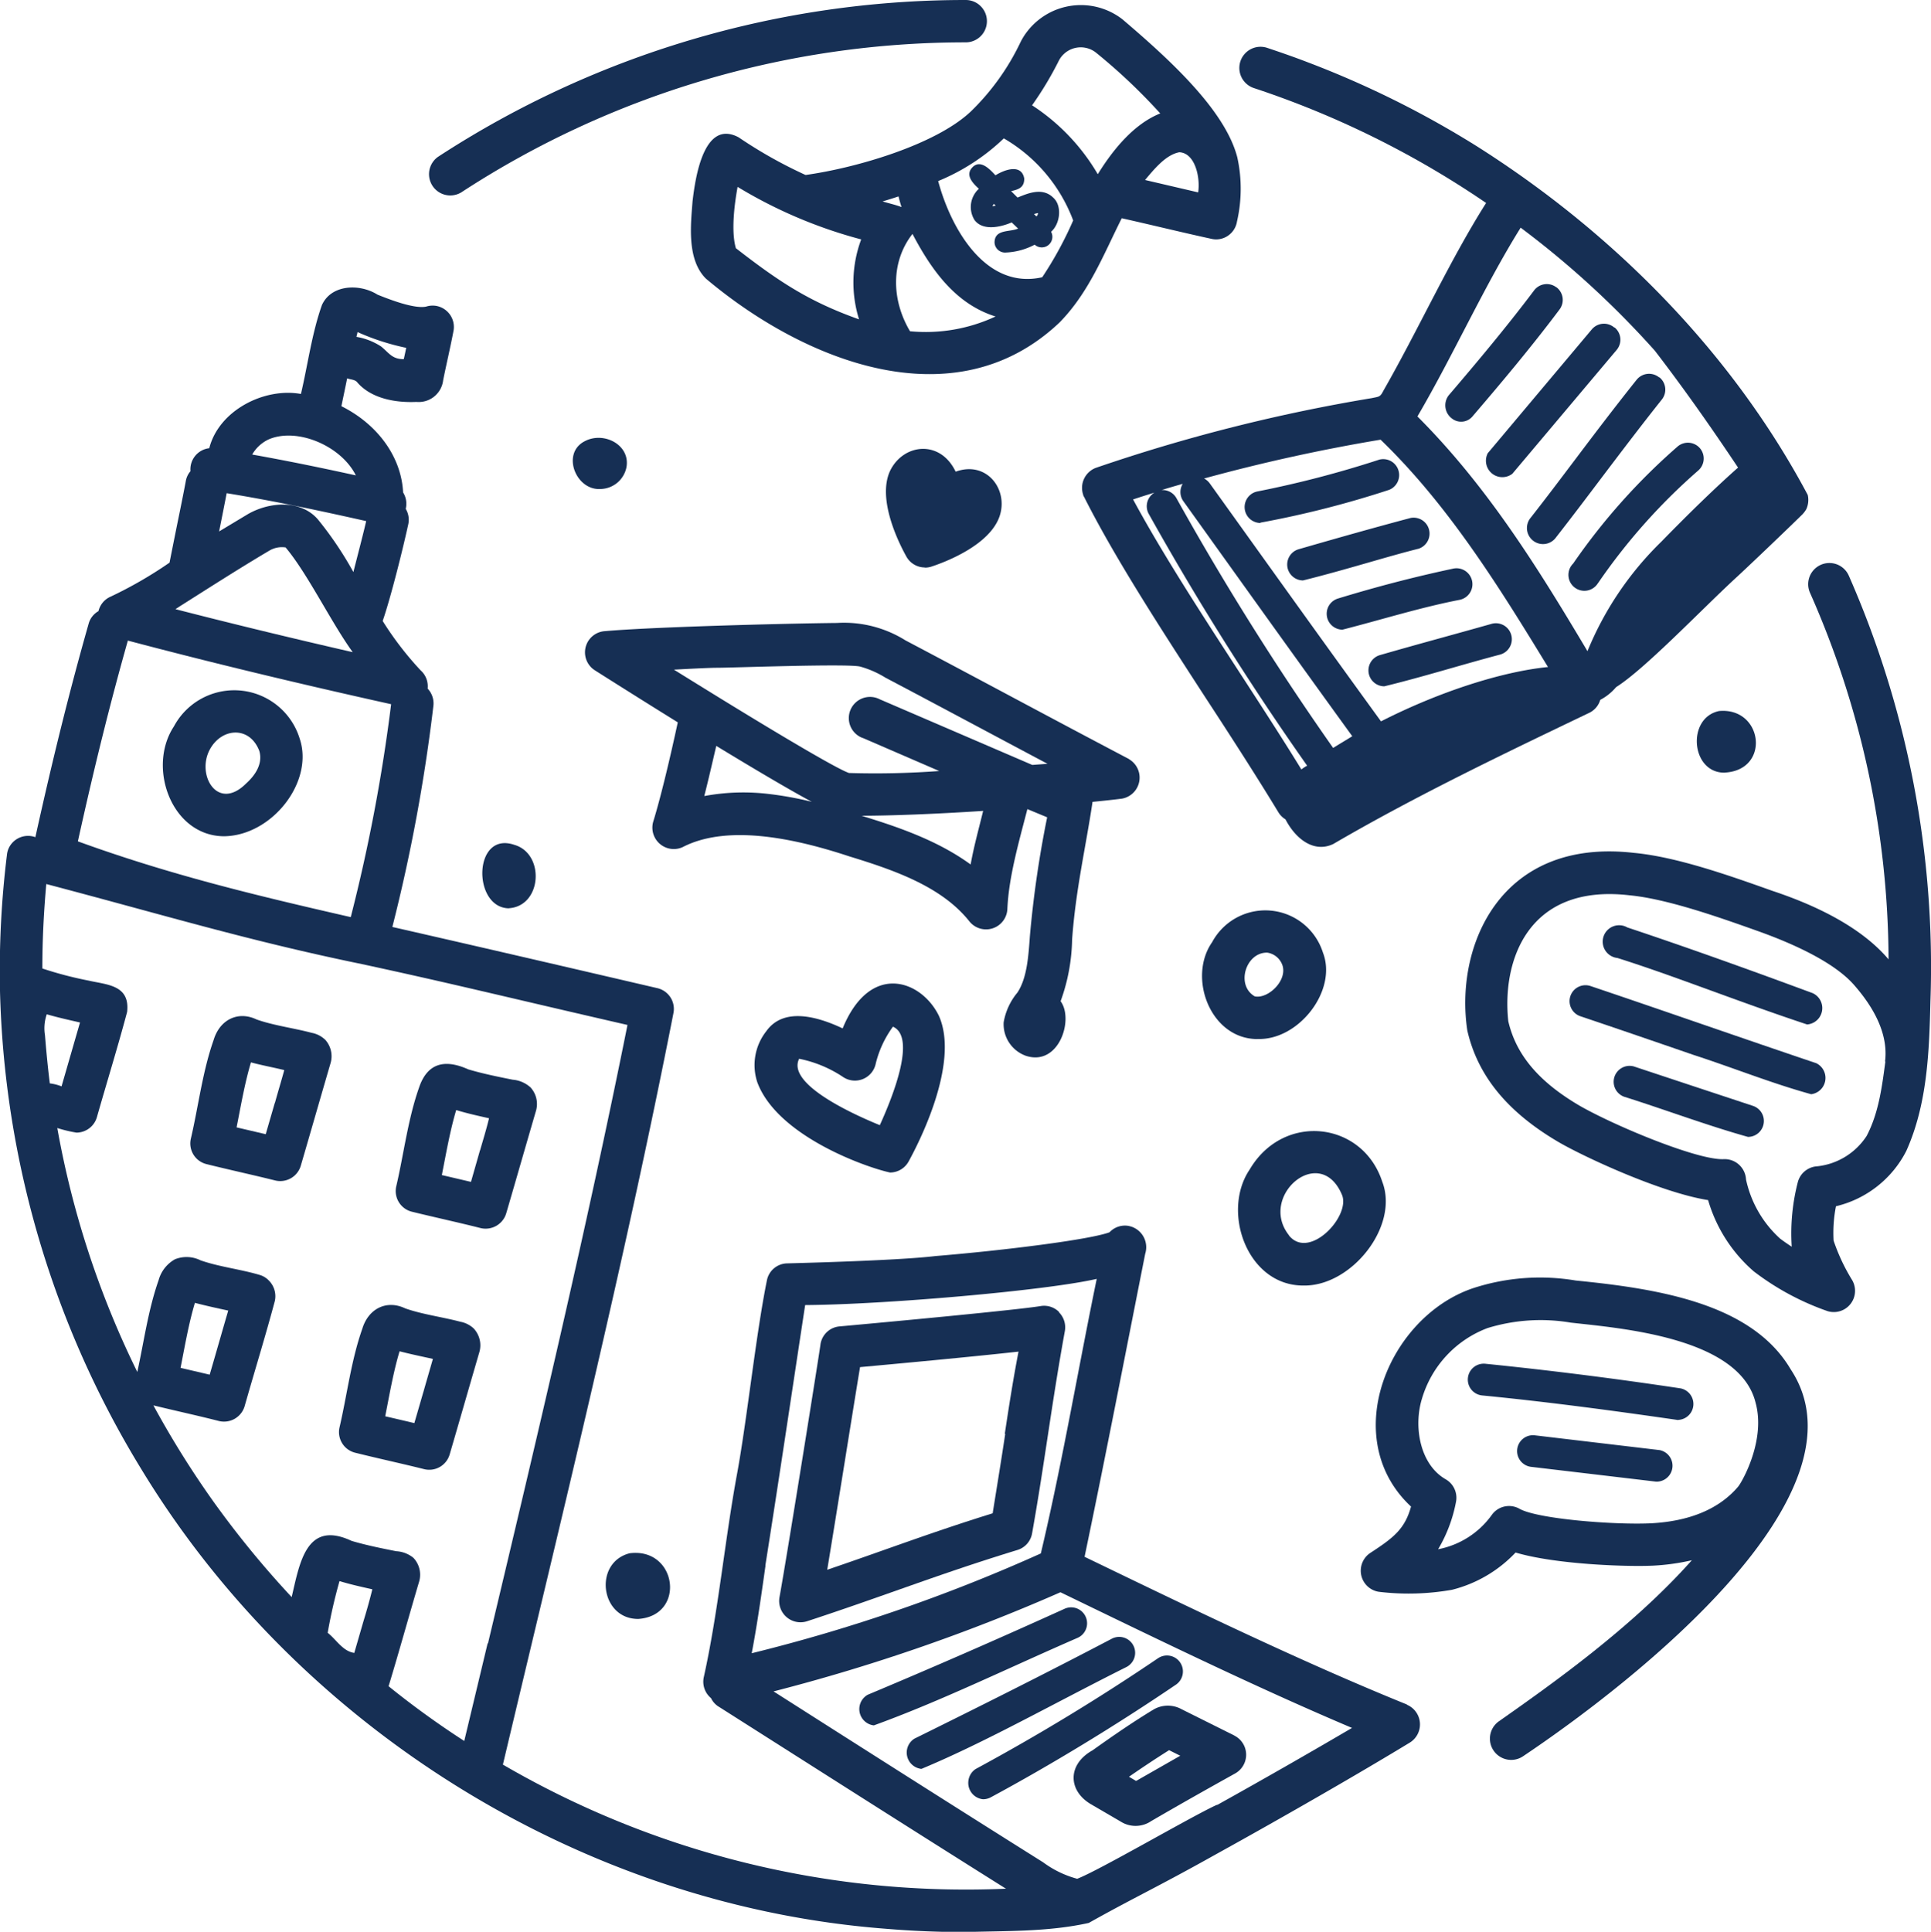
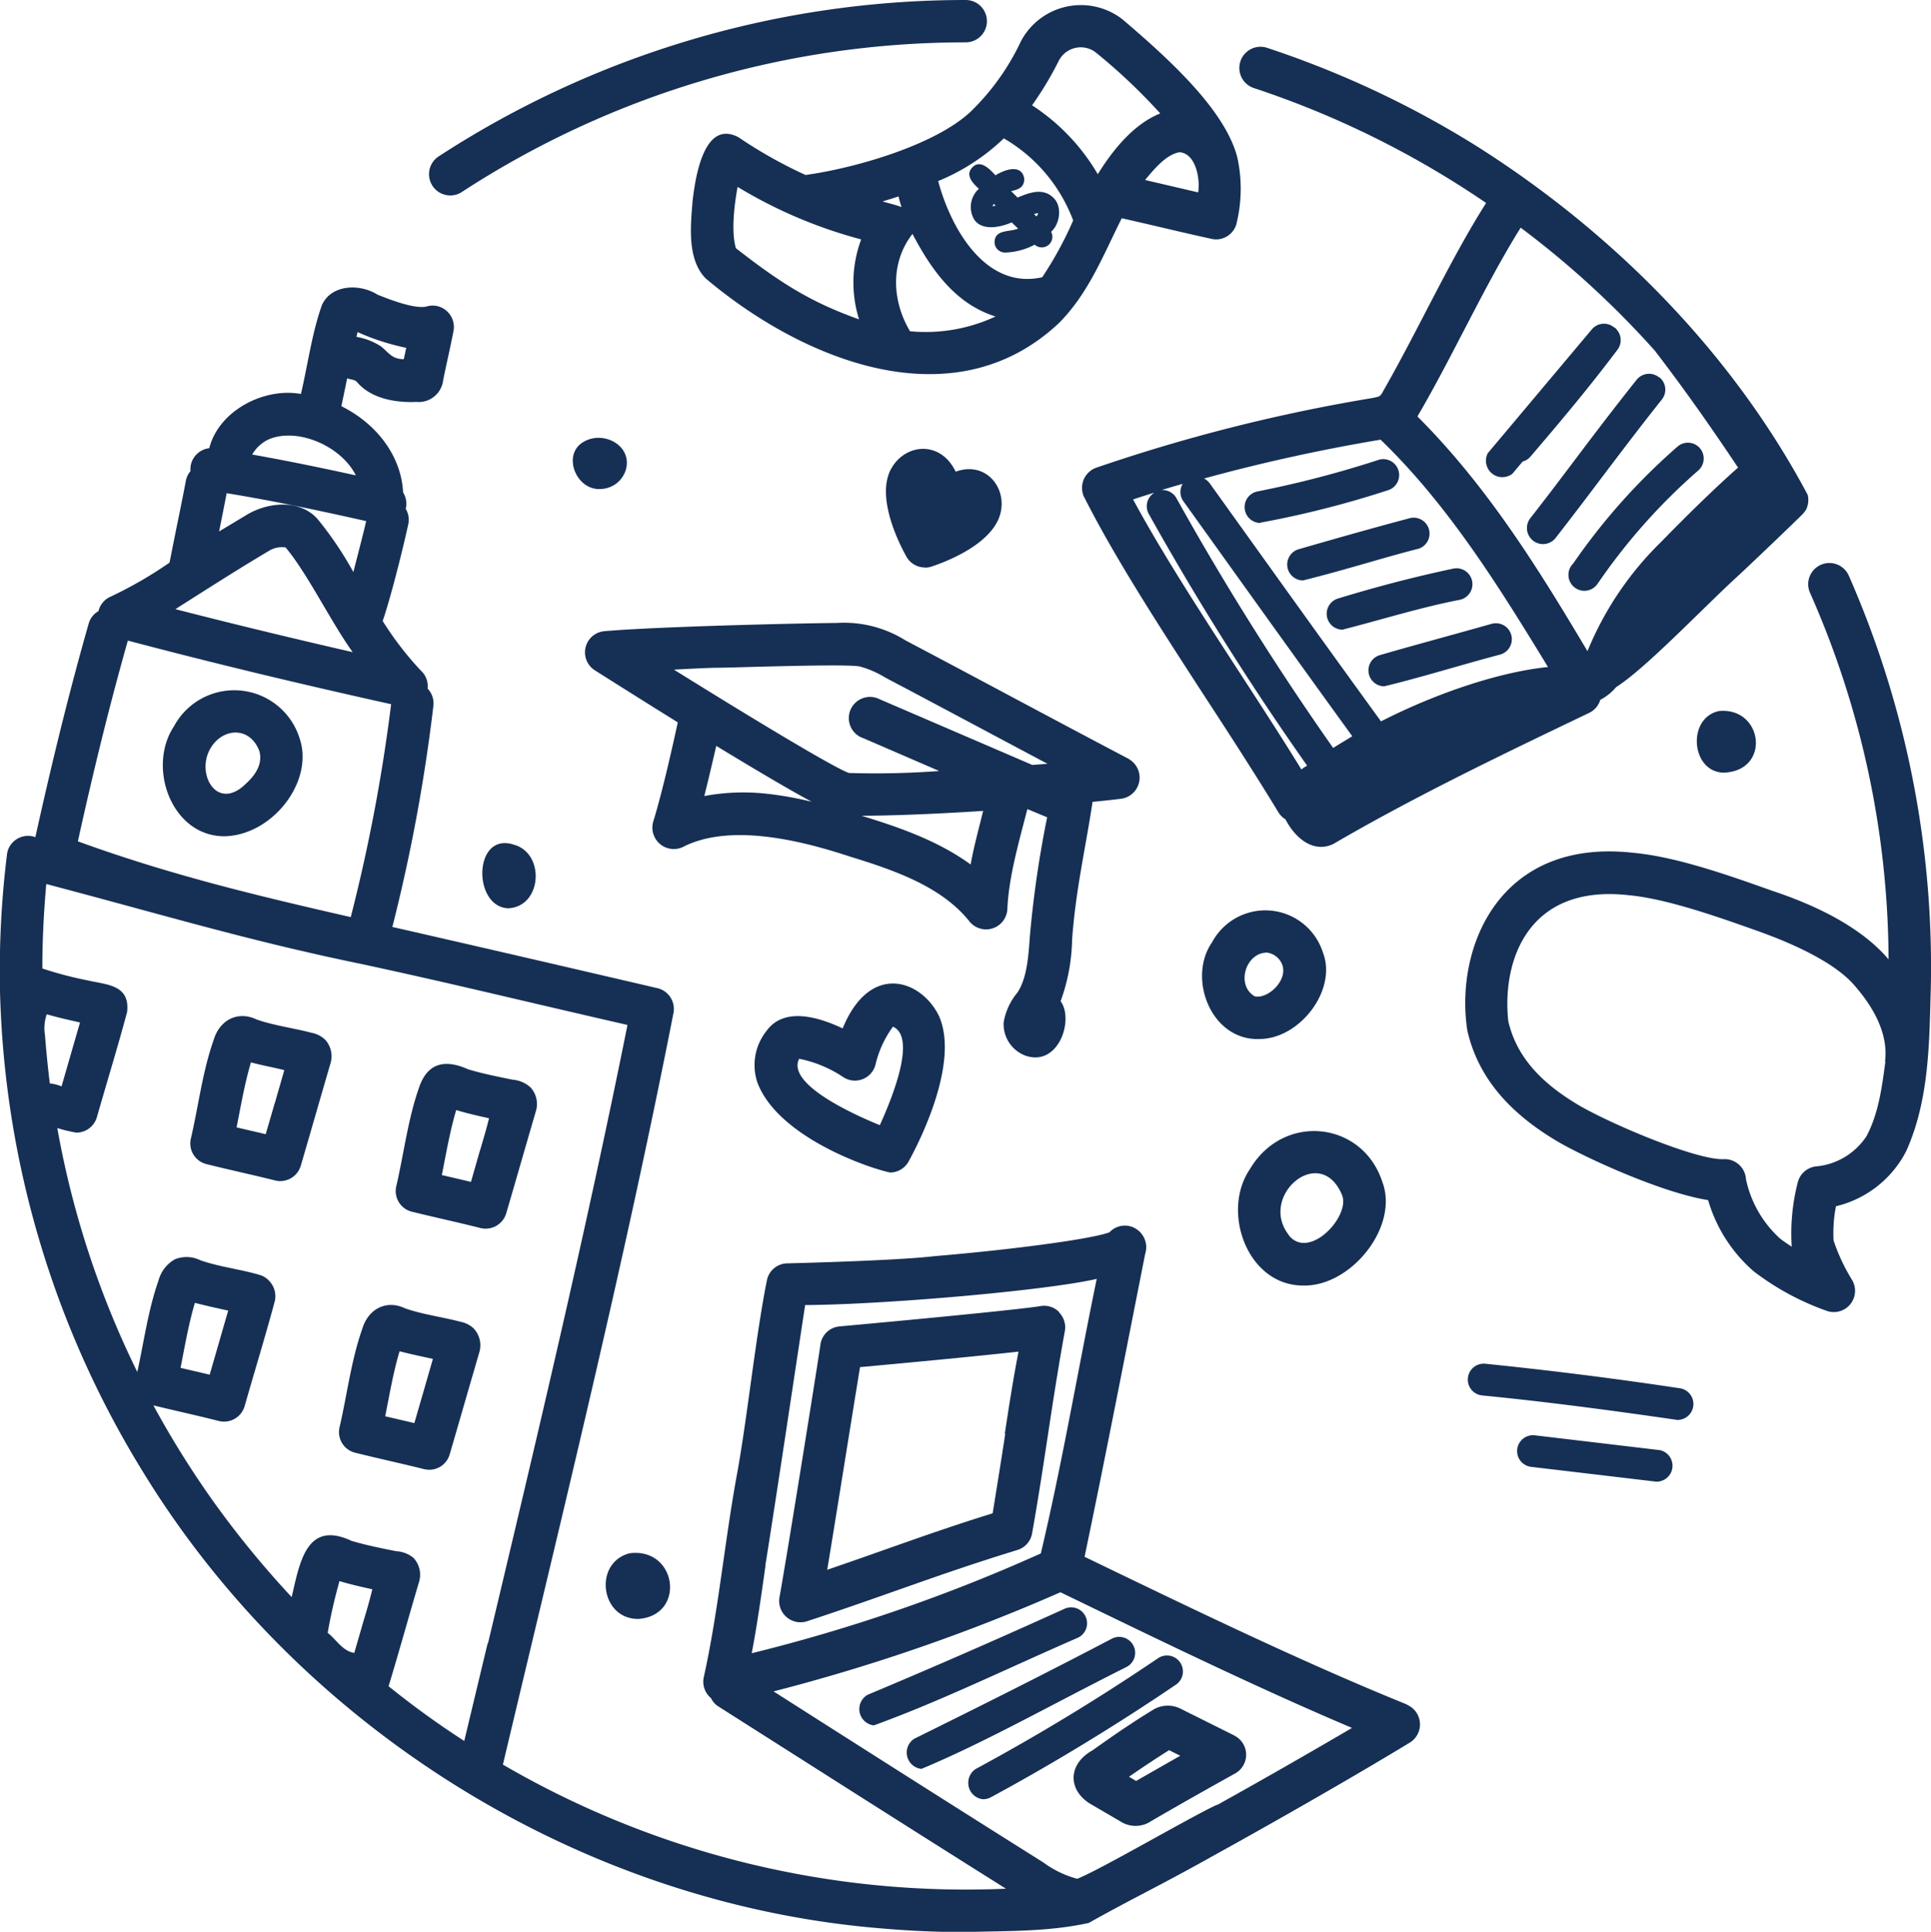
<svg xmlns="http://www.w3.org/2000/svg" viewBox="0 0 235.3 235.37">
  <defs>
    <style>.a{fill:#162f54;}</style>
  </defs>
  <title>Asset 1</title>
  <path class="a" d="M57.71,161.85a3.24,3.24,0,0,0-1.62-.81c-2.18-.58-4.63-.89-6.72-1.63-2.23-1.07-4.48,0-5.23,2.51-1.36,3.86-1.85,8.06-2.77,12A2.59,2.59,0,0,0,43.28,177c2.8.7,5.6,1.3,8.4,2a2.59,2.59,0,0,0,3.11-1.78c1.2-4.1,2.4-8.3,3.6-12.4A3,3,0,0,0,57.71,161.85Zm-6.11,7.71-1.11,3.83-3.55-.83c.52-2.63,1-5.44,1.75-7.92,1.33.35,2.71.63,4.06.93-.38,1.33-.77,2.66-1.15,4Zm13-37.11a3.67,3.67,0,0,0-2.13-.9c-1.79-.36-3.64-.73-5.41-1.26-2.67-1.2-4.93-.95-6,2.23-1.36,3.86-1.85,8.06-2.77,12a2.59,2.59,0,0,0,1.88,3.11c2.8.69,5.6,1.29,8.4,2a2.62,2.62,0,0,0,3.11-1.78c1.2-4.1,2.4-8.3,3.6-12.4a3,3,0,0,0-.67-3Zm-6.11,7.7L57.39,144l-3.55-.83c.52-2.63,1-5.42,1.75-7.92,1.34.41,2.71.71,4,1-.31,1.29-.71,2.59-1.09,3.9Zm-18.9-13.5a3.21,3.21,0,0,0-1.61-.81c-2.17-.58-4.64-.89-6.72-1.63-2.23-1.07-4.48,0-5.23,2.51-1.36,3.86-1.85,8.06-2.77,12a2.59,2.59,0,0,0,1.88,3.11c2.8.7,5.6,1.3,8.4,2A2.61,2.61,0,0,0,36.66,142c1.2-4.1,2.4-8.3,3.6-12.4a3,3,0,0,0-.66-2.95Zm-6.1,7.71-1.11,3.83-3.55-.83c.52-2.63,1-5.43,1.75-7.92,1.33.36,2.71.61,4.06.94-.36,1.32-.76,2.62-1.14,4Z" />
  <path class="a" d="M117.68,0A117.57,117.57,0,0,0,53.37,19.11a2.59,2.59,0,0,0,2.82,4.34A112.36,112.36,0,0,1,117.68,5.16a2.58,2.58,0,0,0,0-5.16Z" />
  <path class="a" d="M36.52,90a8.34,8.34,0,0,0-15.33-1.49c-3.3,5-.27,13.37,6.13,13.38C33.18,101.8,38.28,95.23,36.52,90ZM30,95.45c-3.49,3.5-6.15-1.07-4.4-4.19,1.45-2.6,4.83-2.83,6,.24C32.07,93.13,31,94.55,30,95.45Z" />
  <path class="a" d="M137.59,92.49c-9.1-4.78-18.16-9.67-27.26-14.47A14.11,14.11,0,0,0,102,75.9c-6.67.07-22.54.49-28.31,1a2.59,2.59,0,0,0-1.22,4.76c2.55,1.62,6.22,3.93,10.12,6.35-.82,3.81-2,8.89-3,12.13a2.61,2.61,0,0,0,3.58,3.08c5.77-3,14.54-.79,20.35,1.13,5.56,1.7,11.28,3.71,14.62,7.93a2.6,2.6,0,0,0,4.61-1.49c.16-3.9,1.4-8.18,2.44-12.21l2.41,1a129.94,129.94,0,0,0-2.1,14.43c-.18,2.5-.35,5.15-1.52,6.92a7.68,7.68,0,0,0-1.68,3.63,4.09,4.09,0,0,0,2.74,4.09c4,1.28,5.84-4.45,4.2-6.66a23.11,23.11,0,0,0,1.4-7.5c.43-6.08,1.71-11.49,2.49-16.79,1.42-.14,2.63-.27,3.56-.39a2.6,2.6,0,0,0,.87-4.82ZM93.45,96.71a26,26,0,0,0-7.63.28c.51-2,1-4.15,1.46-6.11,3.86,2.35,8.82,5.31,11.64,6.81A42.36,42.36,0,0,0,93.45,96.71Zm24.8,8.6c-4-2.91-8.83-4.56-13.27-5.92,3.41,0,9.09-.21,14.82-.59-.52,2.14-1.13,4.32-1.52,6.51Zm7.54-12.11-18.59-8a2.58,2.58,0,0,0-2.37,4.59,2.39,2.39,0,0,0,.37.15l9.25,4a106.23,106.23,0,0,1-11,.24h0c-1.73-.59-11.18-6.27-21.33-12.59,2.36-.13,4.45-.23,5.24-.23,2,0,15.8-.52,17.43-.15a11.81,11.81,0,0,1,3.11,1.36c6.59,3.47,13.16,7,19.74,10.49Z" />
  <path class="a" d="M150.44,211.47,144,208.26a3.47,3.47,0,0,0-3.39,0c-2.52,1.52-5,3.23-7.48,5-3.09,1.72-3,4.94-.17,6.58l3.6,2.1a3.39,3.39,0,0,0,3.75-.08c3.44-2,6.87-3.93,10.21-5.79a2.61,2.61,0,0,0-.1-4.6Zm-12,5.52-.87-.51c1.63-1.13,3.27-2.22,4.89-3.24l1.36.68Zm-9.37-57.12a2.57,2.57,0,0,0-2.26-.74c-2.78.46-17.25,1.82-24.51,2.48a2.57,2.57,0,0,0-2.32,2.17c0,.25-4,25.33-5,30.85a2.6,2.6,0,0,0,3.34,2.91c9.47-3.1,15.93-5.71,25.66-8.69a2.58,2.58,0,0,0,1.78-2c1.55-8.69,2.36-15.68,4-24.69a2.59,2.59,0,0,0-.74-2.29Zm-6.58,14.84c-.49,3.26-1,6.36-1.53,9.67-7.5,2.33-13.07,4.47-20.16,6.88,1.2-7.25,3.19-19.81,4-24.69,4.17-.38,13.77-1.27,19.31-1.89-.69,3.57-1.19,6.84-1.67,10Z" />
  <path class="a" d="M168.68,83.62a1.94,1.94,0,0,1-.54-3.8c4.53-1.31,9.06-2.52,13.61-3.81a1.94,1.94,0,1,1,1.06,3.74C178.07,81,173.41,82.47,168.68,83.62Zm-5.1-6.9a1.94,1.94,0,0,1-.56-3.79c4.77-1.46,9.37-2.65,14.06-3.65a1.94,1.94,0,1,1,.8,3.8h0c-4.75.92-9.43,2.39-14.3,3.64Zm-4.8-6a1.94,1.94,0,0,1-.54-3.8c5.36-1.55,9.69-2.76,13.64-3.81a1.94,1.94,0,0,1,1,3.74c-4,1-8.72,2.53-14.1,3.87Zm-5.2-7a1.94,1.94,0,0,1-.37-3.84A127.41,127.41,0,0,0,168.08,56a1.94,1.94,0,0,1,1.2,3.68,119.74,119.74,0,0,1-15.7,4Z" />
-   <path class="a" d="M207.16,54.63a1.93,1.93,0,0,0-2.72-.24h0A76.41,76.41,0,0,0,191.7,68.66a1.94,1.94,0,1,0,3,2.42l.13-.18a72.65,72.65,0,0,1,12.07-13.54A1.94,1.94,0,0,0,207.16,54.63Zm-5-8.66a1.94,1.94,0,0,0-2.72.29h0c-2.51,3.14-5,6.41-7.38,9.57-1.81,2.4-3.68,4.88-5.54,7.25a1.94,1.94,0,0,0,3,2.51l.1-.13c1.87-2.39,3.75-4.88,5.57-7.29,2.38-3.14,4.84-6.39,7.31-9.49a1.93,1.93,0,0,0-.27-2.69ZM196.7,39.9a1.93,1.93,0,0,0-2.72.22h0l-12.69,15.1a2,2,0,0,0,3,2.5L197,42.63a1.93,1.93,0,0,0-.24-2.72h0ZM189.64,35a1.93,1.93,0,0,0-2.7.38h0c-3.4,4.52-7.17,9-10.42,12.8a2,2,0,0,0,.39,2.8,1.81,1.81,0,0,0,2.55-.28c3.29-3.84,7.12-8.38,10.58-13a1.93,1.93,0,0,0-.38-2.7Z" />
+   <path class="a" d="M207.16,54.63a1.93,1.93,0,0,0-2.72-.24h0A76.41,76.41,0,0,0,191.7,68.66a1.94,1.94,0,1,0,3,2.42l.13-.18a72.65,72.65,0,0,1,12.07-13.54A1.94,1.94,0,0,0,207.16,54.63Zm-5-8.66a1.94,1.94,0,0,0-2.72.29h0c-2.51,3.14-5,6.41-7.38,9.57-1.81,2.4-3.68,4.88-5.54,7.25a1.94,1.94,0,0,0,3,2.51l.1-.13c1.87-2.39,3.75-4.88,5.57-7.29,2.38-3.14,4.84-6.39,7.31-9.49a1.93,1.93,0,0,0-.27-2.69ZM196.7,39.9a1.93,1.93,0,0,0-2.72.22h0l-12.69,15.1a2,2,0,0,0,3,2.5L197,42.63a1.93,1.93,0,0,0-.24-2.72h0Za1.93,1.93,0,0,0-2.7.38h0c-3.4,4.52-7.17,9-10.42,12.8a2,2,0,0,0,.39,2.8,1.81,1.81,0,0,0,2.55-.28c3.29-3.84,7.12-8.38,10.58-13a1.93,1.93,0,0,0-.38-2.7Z" />
  <path class="a" d="M119.78,219.22A2,2,0,0,1,118,217a2,2,0,0,1,.88-1.46q11.45-6.19,22.23-13.5a1.94,1.94,0,1,1,2.18,3.22C136,210.21,128,215.07,120.7,219A2,2,0,0,1,119.78,219.22Zm-7.5-3.7a2,2,0,0,1-.86-3.68c7.17-3.54,15.64-7.76,24.06-12.18a1.94,1.94,0,0,1,1.8,3.44h0C128.41,207.54,120,212.31,112.28,215.52Zm-5.8-5.3a2,2,0,0,1-.75-3.73c7.66-3.21,15.53-6.64,24-10.48a1.94,1.94,0,0,1,1.59,3.54C122.5,203.39,114.59,207.28,106.48,210.22Z" />
  <path class="a" d="M202,180.52h-.23l-15.2-1.8a1.93,1.93,0,0,1,.46-3.84h0l15.2,1.8a1.94,1.94,0,0,1-.23,3.84Zm2.5-7.5c-7.93-1.15-16-2.23-23.9-3a1.94,1.94,0,1,1,.4-3.86c7.89.8,15.89,1.81,23.79,3a1.94,1.94,0,0,1-.29,3.84Z" />
-   <path class="a" d="M213,138.52c-5-1.4-10.1-3.32-15.11-4.9a1.94,1.94,0,0,1,1.22-3.68l7.3,2.42,7.2,2.38a1.94,1.94,0,0,1-.61,3.78Zm7.7-5.2c-4.86-1.34-9.58-3.25-14.37-4.8-4.58-1.58-9.15-3.15-13.75-4.7a1.94,1.94,0,1,1,1.24-3.68c9.2,3.1,18.3,6.3,27.5,9.4a2,2,0,0,1-.62,3.78Zm-.5-8.5c-8.53-2.83-16.25-5.94-23.11-8.1a2,2,0,1,1,1.21-3.72h0c6.76,2.25,14.14,4.88,22.57,8a2,2,0,0,1-.67,3.82Z" />
  <path class="a" d="M225.28,70.13a2.58,2.58,0,0,0-4.72,2.1,111.19,111.19,0,0,1,9.57,44.66c-3.08-3.64-8.22-6.38-14.16-8.35-5.2-1.85-11.67-4.15-16.9-4.63-16.36-1.86-21.82,11.49-20.27,21.65,1.27,5.55,4.94,10,11.24,13.66,3.26,1.87,12.45,6.11,18.1,7a18.23,18.23,0,0,0,5.56,8.68,32.12,32.12,0,0,0,9,4.85,2.59,2.59,0,0,0,3-3.77,23.39,23.39,0,0,1-2.27-4.83,16.76,16.76,0,0,1,.29-4.18,13,13,0,0,0,8.57-6.74c2.57-5.72,2.79-12.07,2.94-18.23A118.41,118.41,0,0,0,225.28,70.13Zm4.46,59.21c-.41,3.08-.81,6.26-2.28,9.06a8.23,8.23,0,0,1-6,3.7,2.6,2.6,0,0,0-2.38,1.9,25,25,0,0,0-.75,7.9c-.49-.32-1-.67-1.43-1a13.55,13.55,0,0,1-4.14-7.19,2.61,2.61,0,0,0-2.71-2.48c-3.05.17-13-3.92-17.48-6.46-5-2.91-7.82-6.2-8.78-10.35-.79-7.37,2.39-16.77,14.75-15.34,4.6.43,11,2.7,15.66,4.36s9.39,3.91,11.71,6.55,4.22,5.9,3.79,9.35Z" />
  <path class="a" d="M220.28,60.3c-9.26-17.41-23.74-32-40.4-42.53h0a117.54,117.54,0,0,0-20.6-10.21c-1.61-.62-3.23-1.18-4.87-1.73a2.58,2.58,0,1,0-1.62,4.9h0a113,113,0,0,1,28.3,14c-4.44,7-8.28,15.48-12.51,22.86-.4.8-.52.72-1.38.91A208.4,208.4,0,0,0,133.54,57,2.61,2.61,0,0,0,132,60.31c0,.09.07.18.12.27,3.73,7.4,9.28,15.94,14.64,24.21,3.27,5,6.36,9.8,9,14.15a2.58,2.58,0,0,0,.88.89c1.26,2.42,3.49,4.12,5.83,3,10.28-6,21.41-11.29,31.23-16A2.56,2.56,0,0,0,195,85.27a6.44,6.44,0,0,0,1.93-1.55c3.46-2.18,10.16-9.2,14.45-13.18,1.43-1.3,6.82-6.45,8.26-7.88a3.23,3.23,0,0,0,.47-.63A2.72,2.72,0,0,0,220.28,60.3Zm-61.7,33.45c-6.33-10.31-15-22.69-20.51-32.9.85-.28,1.72-.56,2.61-.83a1.93,1.93,0,0,0-.68,2.63,348.6,348.6,0,0,0,19.28,30.64A4.71,4.71,0,0,0,158.58,93.75Zm3.87-2.62a344.55,344.55,0,0,1-19.09-30.42,1.93,1.93,0,0,0-1.82-1c.84-.26,1.7-.51,2.58-.76a1.92,1.92,0,0,0,.08,2.12c6.9,9.62,13.36,18.67,20.58,28.63C164,90.19,163.21,90.65,162.45,91.13Zm5.83-3.24c-7.36-10.13-13.88-19.26-20.87-29a2,2,0,0,0-.69-.59,215.87,215.87,0,0,1,21.51-4.73c8.29,8,14.48,18,20.4,27.7C183.09,81.82,175.47,84.23,168.28,87.89ZM202.44,66a39.46,39.46,0,0,0-9,13.34c-6-10.09-12.2-20.08-20.72-28.6,4.36-7.44,8.15-15.91,12.58-23a111.29,111.29,0,0,1,16.36,15h0c3.34,4.35,6.6,8.94,10.13,14.23C209.08,59.37,205.93,62.42,202.44,66Z" />
  <path class="a" d="M171.45,207.68c-12.83-5.19-26.87-12-39.29-18,2.59-12.39,5-24.88,7.39-36.93a2.64,2.64,0,0,0-1.73-3.31l-.27-.07a2.57,2.57,0,0,0-2.35.77c-2.28.87-12.52,2.18-21.23,2.9-4.82.58-17.92.88-18,.89A2.56,2.56,0,0,0,93.45,156c-1.34,6.61-2.41,16.86-3.61,23.43-1.52,8.18-2.29,16.84-4.08,24.91a2.6,2.6,0,0,0,.88,2.56,2.48,2.48,0,0,0,1,1.08c11.65,7.4,23.13,14.72,34.94,22.14A112.15,112.15,0,0,1,61.28,215c7.17-30.23,14.82-61.18,20.79-91.6a2.6,2.6,0,0,0-1.95-3c-14.44-3.36-22.06-5.12-32.31-7.46a208.82,208.82,0,0,0,5-26.94,2.62,2.62,0,0,0-.7-2.1,2.61,2.61,0,0,0-.87-2.24,39.36,39.36,0,0,1-4.61-6c1-2.89,2.48-8.85,3.11-11.74a2.59,2.59,0,0,0-.3-1.92,2.61,2.61,0,0,0-.32-2c-.22-4.4-3.17-8.34-7.52-10.51.23-1.12.47-2.25.7-3.39.46.16,1,.14,1.26.52,1.85,2.1,5,2.45,7.18,2.35A3,3,0,0,0,54,46.33c.4-2,.88-4,1.27-6.06a2.61,2.61,0,0,0-2.11-3,2.65,2.65,0,0,0-1.25.09c-1.49.29-4.51-.9-5.91-1.46-2.13-1.35-5.61-1.28-6.77,1.26C38,40.62,37.51,44.43,36.67,48c-4.47-.81-10,2-11.17,6.61a2.59,2.59,0,0,0-2.29,2.8,2.47,2.47,0,0,0-.57,1.21c-.2,1.09-.62,3.18-1.05,5.27-.35,1.74-.7,3.48-.93,4.66a50.55,50.55,0,0,1-7.17,4.14A2.58,2.58,0,0,0,12,74.46,2.52,2.52,0,0,0,10.8,76c-2.23,7.82-4.31,16.14-6.49,26A2.6,2.6,0,0,0,1,103.49a2.63,2.63,0,0,0-.15.63A115.35,115.35,0,0,0,0,120.74a117,117,0,0,0,17.17,58.18h0C36.35,210.57,71,232.17,107.94,235q4.86.41,9.73.4c4.77-.15,10,0,15-1.11,5.51-3.09,8.35-4.36,15.42-8.32,8.27-4.57,17.57-9.92,23.68-13.64a2.6,2.6,0,0,0-.32-4.62ZM43.57,40.46a28.72,28.72,0,0,0,5.93,1.92c-.1.46-.19.92-.3,1.38-1.44,0-1.79-.76-2.77-1.55a7.94,7.94,0,0,0-3-1.17C43.48,40.85,43.53,40.66,43.57,40.46ZM32.75,53.53c3.46-1.48,8.81.78,10.61,4.39-3.82-.84-8.14-1.74-12.63-2.54A4.52,4.52,0,0,1,32.75,53.53Zm-5.13,6.56c6.14,1,12.1,2.3,17,3.4-.38,1.66-1,4-1.56,6.21a43.34,43.34,0,0,0-4.32-6.41c-2.1-2.43-5.88-2.17-8.53-.65L26.7,64.75C27.05,63,27.4,61.24,27.62,60.09ZM21.93,73.86c3.59-2.27,7.2-4.59,10.87-6.76a3,3,0,0,1,2-.4c2.68,3.18,5.56,9.15,8.18,12.76q-11.26-2.58-21.6-5.24Zm-6.35,4.19c10.1,2.67,20.63,5.21,32.08,7.75a207.7,207.7,0,0,1-4.92,25.94C31,109.06,20.6,106.55,9.49,102.51,11.53,93.26,13.49,85.42,15.58,78.05ZM6.07,132h0c-.25-2-.43-3.91-.59-5.87a5.15,5.15,0,0,1,.22-2.55c1.37.4,2.74.7,4.05,1-.75,2.58-1.5,5.19-2.25,7.78A5.77,5.77,0,0,0,6.07,132Zm38.21,65.56-1.11,3.83c-1.4-.2-2.18-1.61-3.24-2.45a61.75,61.75,0,0,1,1.44-6.3c1.34.41,2.71.71,4,1C45.05,194.94,44.68,196.25,44.28,197.56Zm15.14,2.66-2.85,11.9a108,108,0,0,1-9.22-6.67c1.27-4.17,2.45-8.46,3.69-12.64a3,3,0,0,0-.66-3,3.6,3.6,0,0,0-2.1-.81c-1.8-.36-3.66-.73-5.44-1.26-5.53-2.59-6.32,2.7-7.3,6.85a116.59,116.59,0,0,1-9.62-11.76,114.63,114.63,0,0,1-7.23-11.6c2.68.66,5.35,1.23,8,1.91a2.62,2.62,0,0,0,3.11-1.78c1.21-4.26,2.55-8.58,3.69-12.85a2.7,2.7,0,0,0-.74-2.5,2.53,2.53,0,0,0-1-.64c-2.36-.72-5-1-7.31-1.81a3.82,3.82,0,0,0-3.12-.13,4.2,4.2,0,0,0-2,2.57c-1.27,3.61-1.78,7.48-2.59,11.16a111.56,111.56,0,0,1-9.75-29.72,17,17,0,0,0,2.34.56,2.61,2.61,0,0,0,2.48-1.86c1.21-4.25,2.55-8.57,3.69-12.85.37-3.3-2.47-3.3-4.67-3.81A45.64,45.64,0,0,1,5.16,118c0-3.42.17-6.85.48-10.29,14.8,3.9,24.55,6.89,38.43,9.75,10.92,2.35,18.22,4.17,32.39,7.42-5,24.91-11.09,50.54-17,75.36ZM22,166.66c.52-2.63,1-5.44,1.75-7.92,1.34.35,2.7.65,4.06.94-.76,2.6-1.5,5.21-2.26,7.81Zm71.26,24.09c1.62-10.23,3.26-21.3,4.85-31.74,9.66-.06,29.31-1.76,35.53-3.19-2.26,10.94-4.19,22.4-6.81,33.45A205.4,205.4,0,0,1,91.6,201.43C92.28,197.88,92.78,194.27,93.28,190.75Zm55,29.16c-3,1.36-14.36,8-17,9a12.32,12.32,0,0,1-4.14-2c-11-6.91-22-13.91-32.86-20.83A227.25,227.25,0,0,0,129.22,194c11.26,5.45,23.63,11.49,35.53,16.53-5.12,3-11,6.37-16.42,9.38Z" />
-   <path class="a" d="M218.21,166.85c-4.7-8-16-9.82-26.19-10.83a26.27,26.27,0,0,0-12.54.94c-10.34,3.5-16.43,18.31-7.54,26.6-.76,2.77-2.18,3.83-4.95,5.64a2.6,2.6,0,0,0,1,4.74,30.45,30.45,0,0,0,8.94-.24,16,16,0,0,0,7.75-4.54c4.82,1.44,13.46,1.75,16.73,1.6a27.16,27.16,0,0,0,4.75-.66c-7.32,8.23-17.18,15.17-23.58,19.67a2.59,2.59,0,0,0,3,4.22h0C199,205,228.28,182.09,218.21,166.85ZM201.16,185.6c-4.48.21-13.81-.53-16-1.77a2.58,2.58,0,0,0-3.33.68,10.46,10.46,0,0,1-6.59,4.25,17.67,17.67,0,0,0,2.19-5.83,2.59,2.59,0,0,0-1.26-2.69c-3.14-1.8-3.95-6.4-2.9-9.82a13.18,13.18,0,0,1,8-8.61,22,22,0,0,1,10.14-.66c6.15.69,20.58,1.81,22.52,9.77,1.24,4.53-1.59,9.52-2.11,10.19C209.51,183.84,205.92,185.35,201.16,185.6Z" />
  <path class="a" d="M77.8,197.25c-4.66.05-5.52-6.86-1.08-8C82.5,188.51,83.62,196.82,77.8,197.25Zm81-40.62c-6.82,0-10-9-6.52-14.14,4.12-7,13.76-5.86,16.15,1.48,2.1,5.43-3.76,12.78-9.61,12.66Zm-1.74-6.11c2.49,3.1,7.63-2.43,6.44-5-2.69-6.24-10.22.24-6.42,5Zm-48.6-7.66c-2.87-.61-13.74-4.42-16.18-11a6.67,6.67,0,0,1,1.09-6.21c2.12-3,6.31-1.77,9.31-.35,3.35-8.16,9.6-5.9,11.73-1.53,2.6,5.84-2.62,15.8-3.69,17.74a2.59,2.59,0,0,1-2.24,1.35ZM97.38,129c-1.49,2.94,5.86,6.47,9.83,8.09,1.69-3.71,4.43-10.75,1.6-12a12.73,12.73,0,0,0-2.13,4.64,2.59,2.59,0,0,1-3.89,1.53A14.91,14.91,0,0,0,97.38,129Zm55.85-2.4c-5.74,0-8.54-7.49-5.53-11.8a7.36,7.36,0,0,1,13.5,1.25c1.8,4.6-2.92,10.69-7.92,10.54Zm-.36-5.21c1.6.37,4-1.87,3.41-3.75a2.32,2.32,0,0,0-1.85-1.57c-2.6-.07-3.88,3.93-1.56,5.31ZM62,110.67c-4.46-.08-4.35-9.44.66-7.74,3.76,1.07,3.4,7.46-.65,7.73Zm148.2-16.53c-4.15.1-4.72-6.68-.72-7.51,5.33-.48,6.31,7.16.73,7.5Zm-97.49-25a2.58,2.58,0,0,1-2.26-1.32c-.87-1.56-3.6-6.94-2-10.43,1.6-3.34,6.11-3.88,8,.08,3.77-1.38,6.45,2.15,5.36,5.41-1.19,3.54-6.61,5.59-8.24,6.13A2.53,2.53,0,0,1,112.68,69.16ZM73.16,59.58c-3,.18-4.77-4.34-1.93-5.81,2.3-1.25,5.58.4,5.11,3.14A3.29,3.29,0,0,1,73.16,59.58Z" />
  <path class="a" d="M122.48,30.77a1.28,1.28,0,0,1-1.29-1.21c0-1.67,1.83-1.25,2.87-1.71l-.78-.75c-1.53.65-3.57,1-4.53-.29a3,3,0,0,1,.53-3.81c-.76-.69-1.72-1.69-.76-2.64s2.08.24,2.78,1c1.18-.73,3.19-1.41,3.51.4,0,1.1-.7,1.32-1.6,1.53l.78.78c1.2-.48,3-1.3,4.34,0,1.13,1,.86,3.2-.25,4.17a1.29,1.29,0,0,1-2,1.57A8.22,8.22,0,0,1,122.48,30.77ZM126,26.08l.29.29a.58.58,0,0,0,.2-.41A3.89,3.89,0,0,0,126,26.08Zm-4.89-1.24a1.11,1.11,0,0,0-.17.3l.39-.09Z" />
  <path class="a" d="M150.77,19.17c-1.49-5.76-8.26-11.93-14-16.82a8.26,8.26,0,0,0-11.58,1.46,7.82,7.82,0,0,0-.83,1.31,29.17,29.17,0,0,1-6.08,8.48c-4.33,4.08-14.1,6.89-20.12,7.72A55.6,55.6,0,0,1,90,16.73c-4.2-2.23-5.26,4.77-5.61,7.8-.21,2.77-.73,7.06,1.62,9.41,11.85,10,30.26,17.52,43.1,5.35,3.6-3.67,5.37-8.31,7.58-12.7,3.66.82,7.26,1.71,10.93,2.51a2.53,2.53,0,0,0,2-.37A2.58,2.58,0,0,0,150.73,27,17.83,17.83,0,0,0,150.77,19.17Zm-41.28,4.76c.11.44.22.87.37,1.3-.76-.29-1.58-.46-2.31-.69C108.19,24.35,108.84,24.15,109.49,23.93ZM89.67,30.24c-.59-2-.19-5.33.21-7.47a57.37,57.37,0,0,0,15.06,6.4,15,15,0,0,0-.26,9.74C98.63,36.76,95,34.38,89.67,30.24Zm21.22,10.12c-2.3-3.87-2.33-8.5.3-11.86,2.39,4.55,5.33,8.56,10.12,10.06A20.1,20.1,0,0,1,110.89,40.36ZM127,33.78c-6.89,1.55-11.13-5.92-12.68-11.72a25.67,25.67,0,0,0,8-5.2,19.43,19.43,0,0,1,8.45,10A44.58,44.58,0,0,1,127,33.78Zm6.76-12.57a25.15,25.15,0,0,0-8-8.38A41.12,41.12,0,0,0,129,7.44a3,3,0,0,1,4.51-1.06,70,70,0,0,1,7.87,7.44C138.11,15.13,135.57,18.32,133.78,21.21ZM146,23.44l-6.47-1.51c1.08-1.28,2.52-3.08,4.18-3.38C145.64,18.64,146.28,21.65,146,23.44Z" />
</svg>